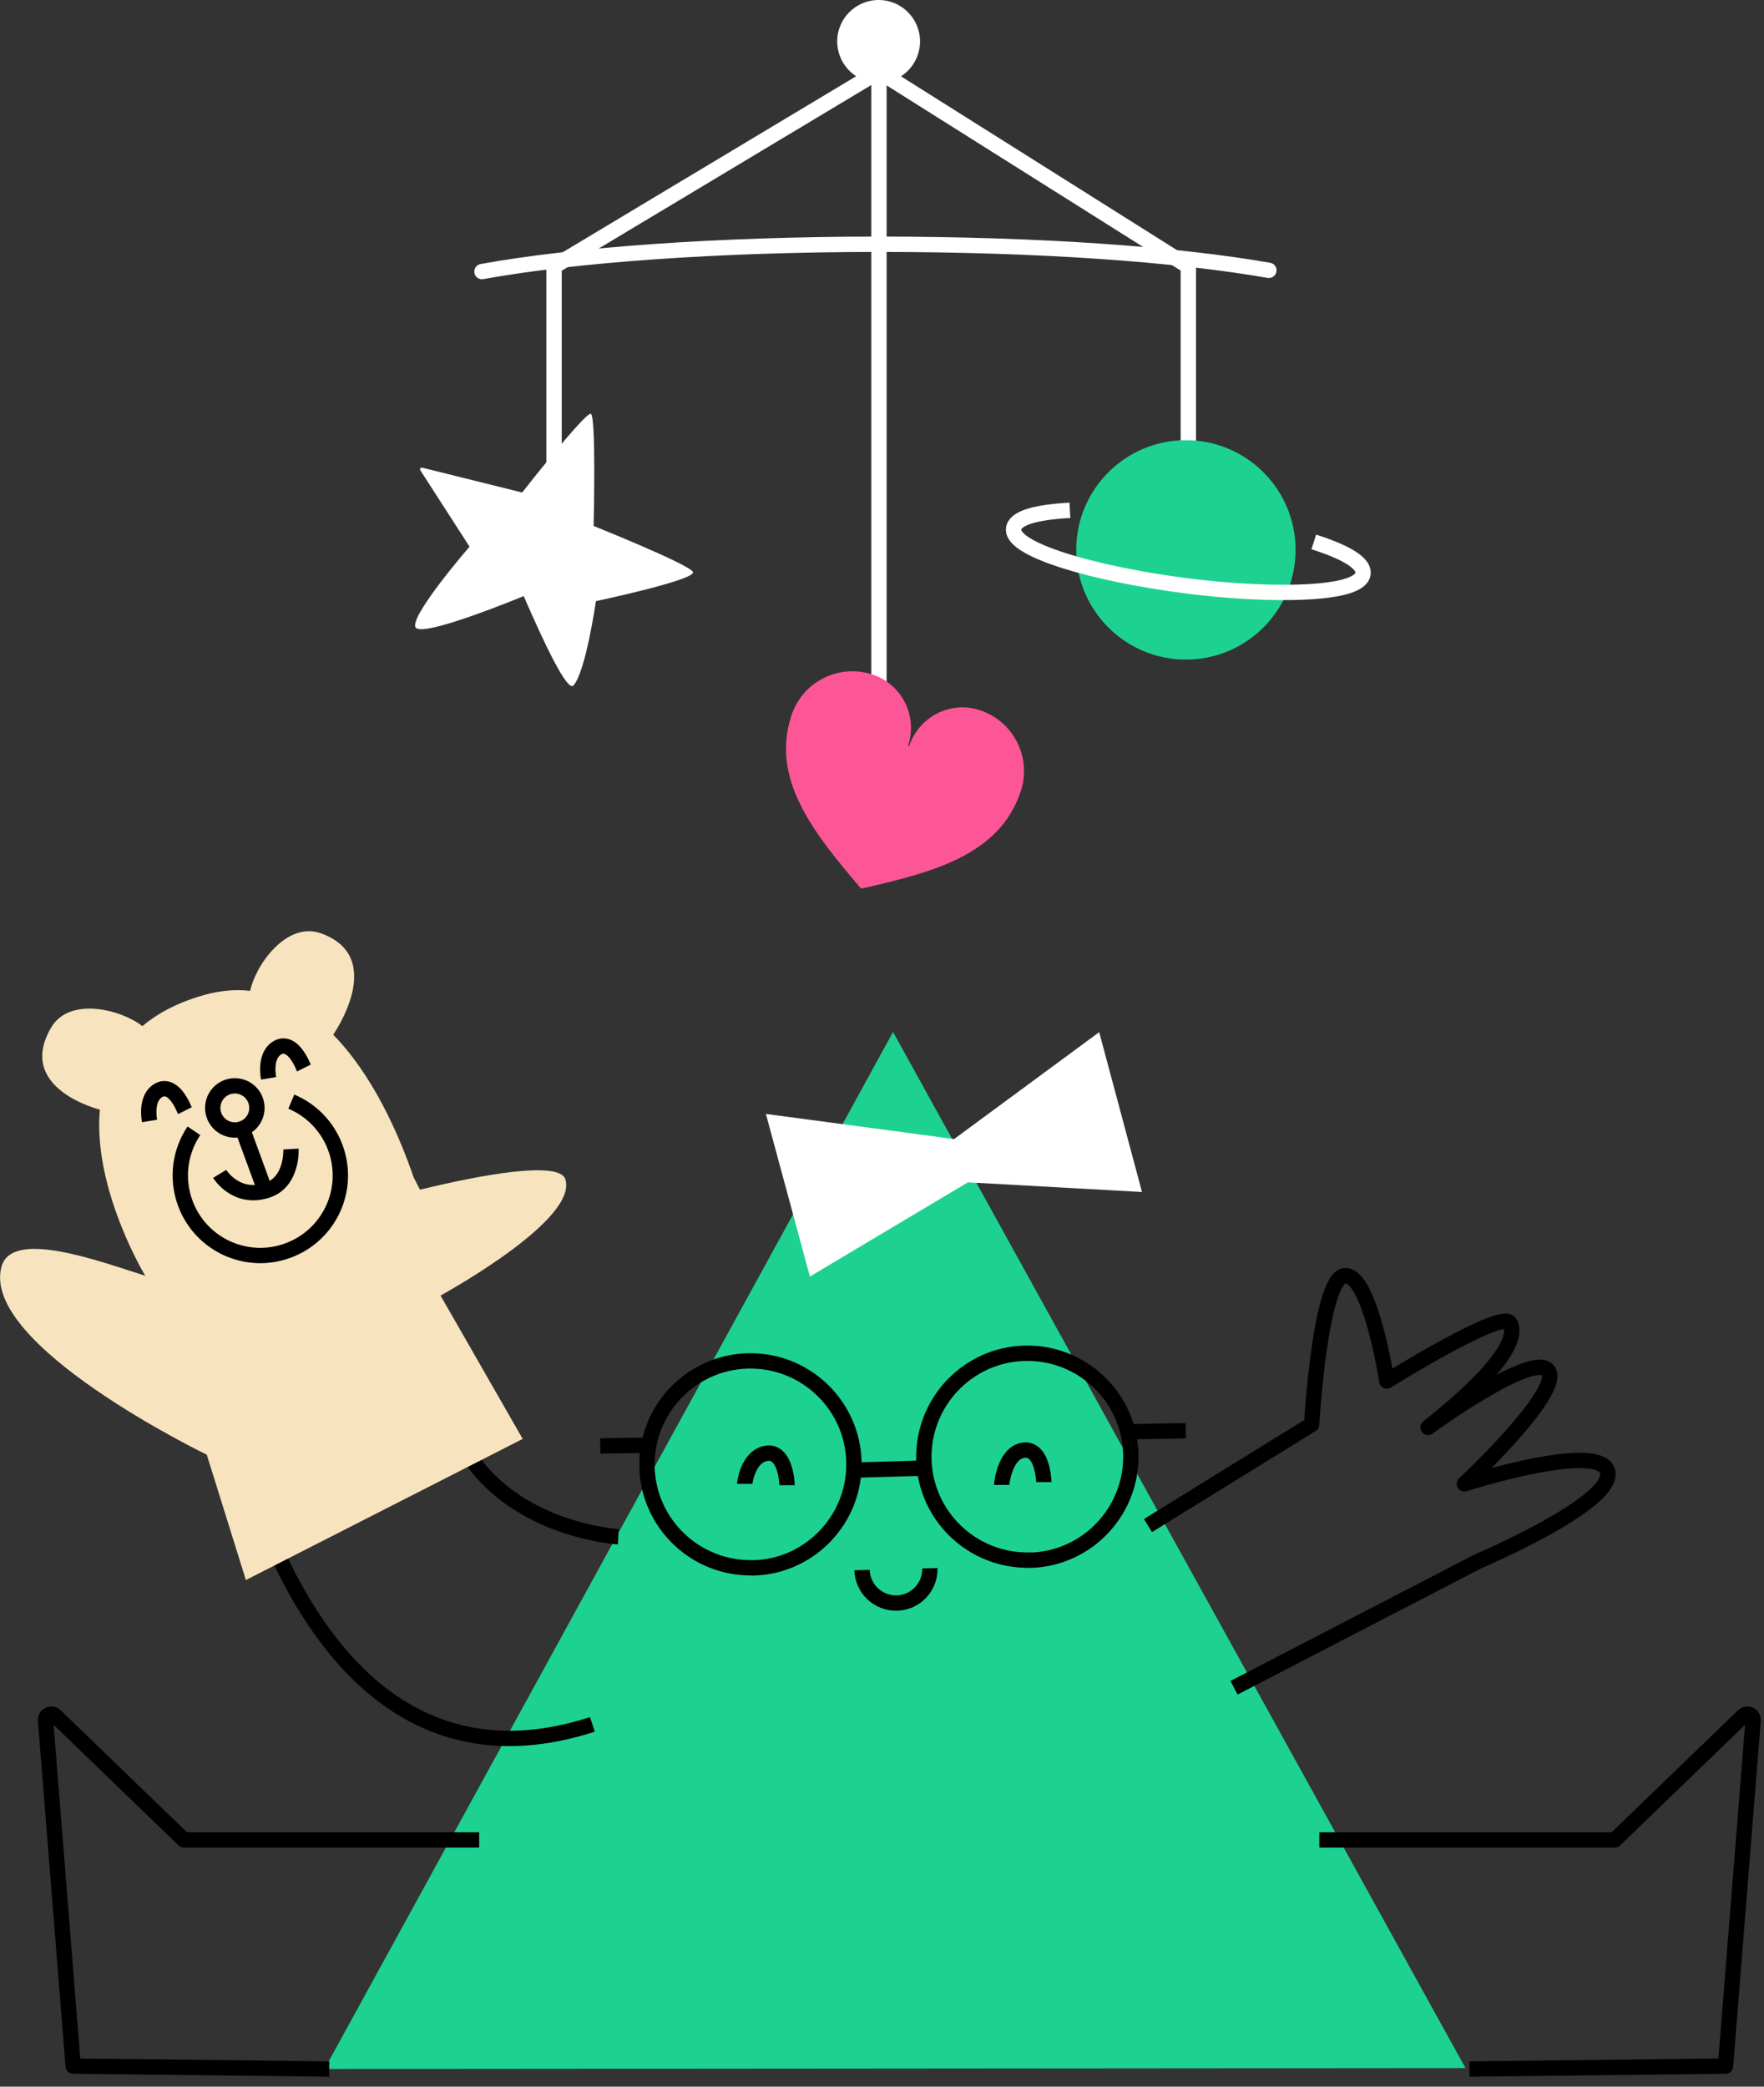
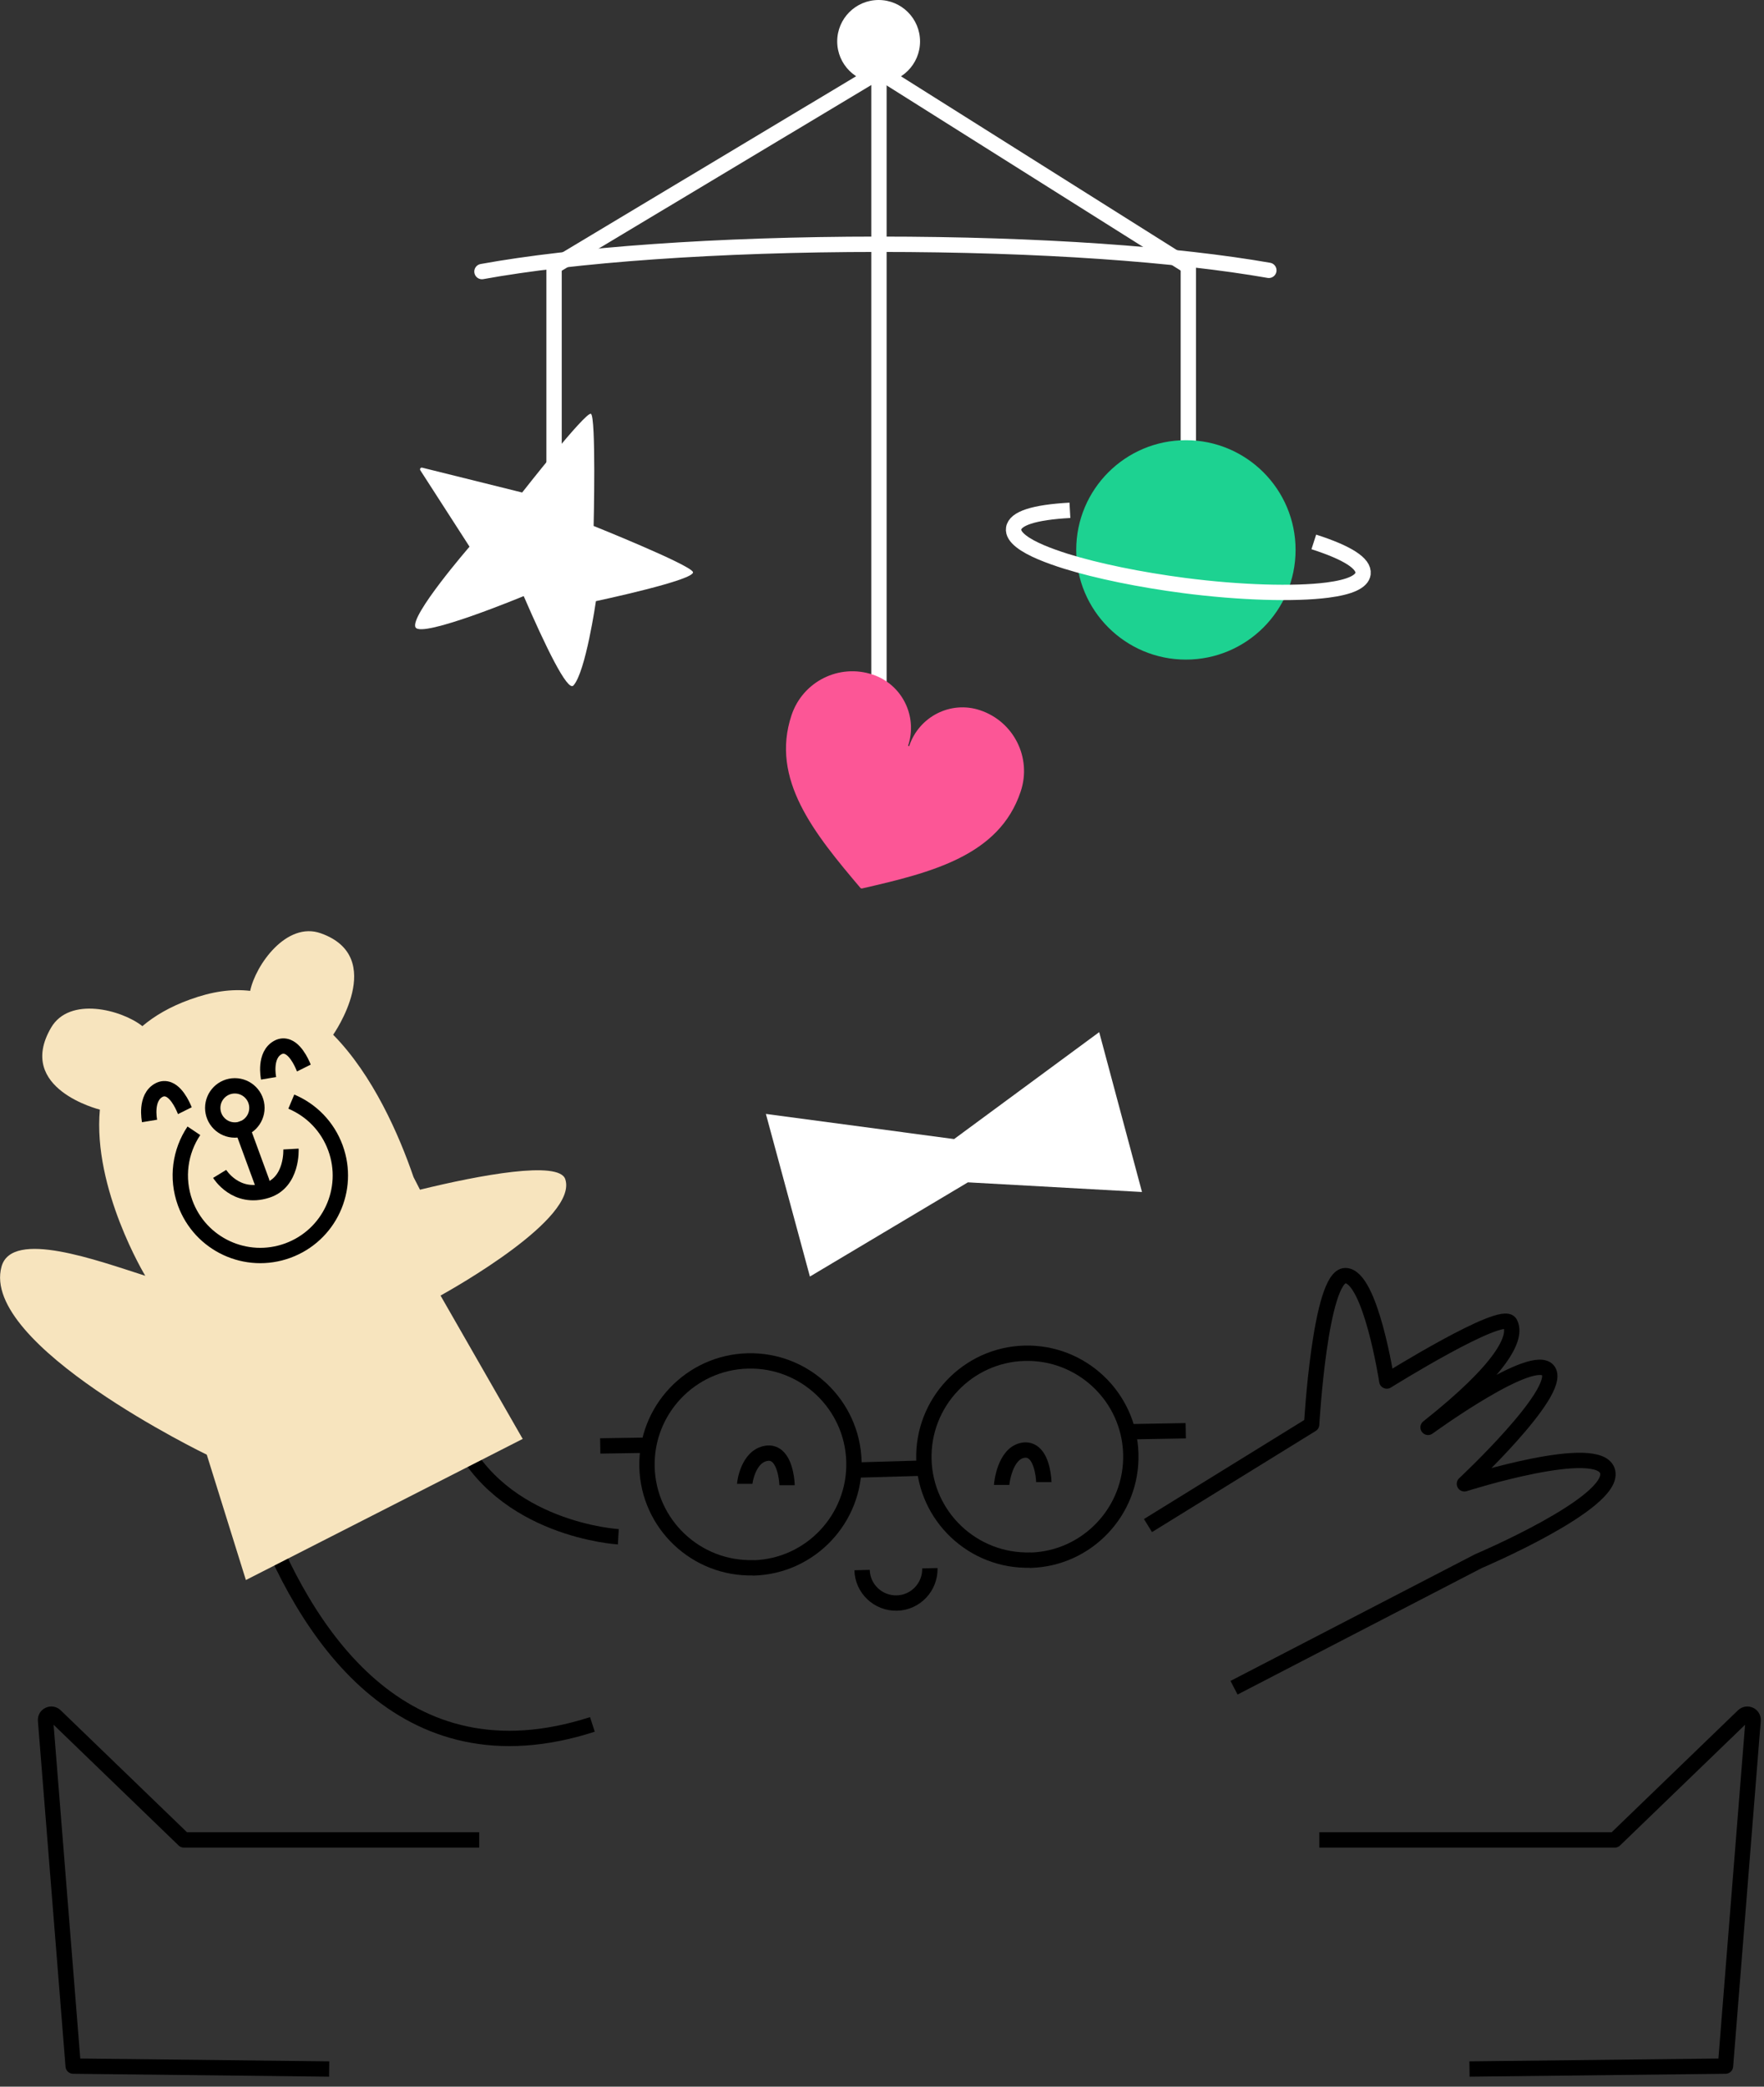
<svg xmlns="http://www.w3.org/2000/svg" width="115" height="136" viewBox="0 0 115 136" fill="none">
  <rect x="0" y="0" width="115" height="136" fill="#333333" stroke="none" />
  <g id="Smartiepants Baby Character" clip-path="url(#clip0_1108_1253)">
    <g id="Layer_2">
      <g id="Group">
-         <path id="Vector" d="M21.16 134.85L95.54 134.79L58.22 67.26L21.16 134.84V134.85Z" fill="#1DD291" />
        <path id="Vector_2" d="M74.84 99.43L85.51 92.84C85.51 92.84 86.06 83.13 87.71 83.14C89.36 83.15 90.41 90.01 90.41 90.01C90.41 90.01 97.94 85.31 98.44 86.23C98.94 87.15 97.94 89.2 93.1 93.03C93.1 93.03 100.06 87.96 100.95 89.36C101.84 90.76 95.47 96.71 95.47 96.71C95.47 96.71 104.35 93.88 104.81 95.93C105.27 97.98 96.38 101.75 96.38 101.75L80.45 110" stroke="black" stroke-linejoin="round" />
        <g id="Group_2">
          <path id="Vector_3" d="M60.391 95.68L55.531 95.82" stroke="black" stroke-linejoin="round" />
          <path id="Vector_4" d="M73.381 93.32L77.301 93.25" stroke="black" stroke-linejoin="round" />
          <path id="Vector_5" d="M39.131 94.24L42.401 94.19" stroke="black" stroke-linejoin="round" />
          <path id="Vector_6" d="M60.621 102.21C60.651 103.43 59.691 104.45 58.471 104.48C57.251 104.51 56.231 103.55 56.201 102.33" stroke="black" stroke-linejoin="round" />
          <path id="Vector_7" d="M49.11 102.18C45.39 102.28 42.28 99.34 42.18 95.63C42.08 91.91 45.02 88.8 48.74 88.7C52.46 88.6 55.57 91.54 55.67 95.26C55.77 98.98 52.83 102.09 49.12 102.19L49.11 102.18Z" stroke="black" stroke-linejoin="round" />
          <path id="Vector_8" d="M67.161 101.68C63.441 101.78 60.331 98.84 60.231 95.13C60.131 91.42 63.071 88.3 66.791 88.2C70.511 88.1 73.621 91.04 73.721 94.76C73.821 98.48 70.881 101.59 67.171 101.69L67.161 101.68Z" stroke="black" stroke-linejoin="round" />
          <path id="Vector_9" d="M65.301 96.78C65.301 96.7 65.501 94.71 66.711 94.52C66.971 94.48 67.191 94.54 67.391 94.7C68.001 95.2 68.051 96.54 68.051 96.6" stroke="black" stroke-linejoin="round" />
          <path id="Vector_10" d="M48.551 96.71C48.551 96.64 48.761 94.91 49.971 94.72C50.231 94.68 50.451 94.74 50.651 94.9C51.261 95.4 51.311 96.74 51.311 96.8" stroke="black" stroke-linejoin="round" />
        </g>
        <path id="Vector_11" d="M86.01 119.92H105.27L113.65 111.83C113.9 111.59 114.32 111.78 114.29 112.13L112.49 134.66L95.8 134.85" stroke="black" stroke-linejoin="round" />
        <path id="Vector_12" d="M63.1 77.06L52.8 83.2L49.93 72.6L62.2 74.24L71.66 67.27L74.45 77.69L63.1 77.06Z" fill="white" />
        <path id="Vector_13" d="M31.24 119.92H11.99L3.61 111.83C3.36 111.59 2.94 111.78 2.97 112.13L4.77 134.66L21.46 134.85" stroke="black" stroke-linejoin="round" />
      </g>
      <g id="Group_3">
        <path id="Vector_14" d="M57.301 55.21V4.66" stroke="white" stroke-linejoin="round" />
        <path id="Vector_15" d="M36.121 30.5V17.36" stroke="white" stroke-linejoin="round" />
        <path id="Vector_16" d="M77.471 35.84V16.74" stroke="white" stroke-linejoin="round" />
        <g id="Group_4">
          <path id="Vector_17" d="M77.312 42.99C81.261 42.99 84.462 39.789 84.462 35.84C84.462 31.891 81.261 28.69 77.312 28.69C73.363 28.69 70.162 31.891 70.162 35.84C70.162 39.789 73.363 42.99 77.312 42.99Z" fill="#1DD291" />
          <path id="Vector_18" d="M85.651 35.32C87.861 36.03 88.941 36.73 88.861 37.39C88.791 37.91 88.011 38.27 86.541 38.46C84.371 38.74 80.791 38.63 77.181 38.16C74.351 37.79 71.541 37.22 69.491 36.58C68.411 36.24 67.211 35.79 66.561 35.27C66.231 35.01 66.041 34.73 66.082 34.45C66.171 33.79 67.401 33.39 69.751 33.26" stroke="white" stroke-linejoin="round" />
        </g>
        <path id="Vector_19" d="M59.27 48.63C59.91 46.7 61.98 45.65 63.89 46.29C66.09 47.02 67.28 49.39 66.54 51.59C65.15 55.77 60.73 56.87 56.18 57.91L56.11 57.89C53.09 54.33 50.21 50.8 51.6 46.62C52.33 44.42 54.7 43.23 56.9 43.97C58.81 44.61 59.84 46.68 59.2 48.61" fill="#FC5696" />
        <path id="Vector_20" d="M34.041 32.1C34.041 32.1 38.17 26.83 38.52 26.97C38.87 27.11 38.7 34.28 38.7 34.28C38.7 34.28 44.88 36.76 45.17 37.27C45.461 37.78 38.85 39.18 38.85 39.18C38.85 39.18 38.181 43.82 37.38 44.68C36.99 45.09 35.541 42.08 34.141 38.85C34.141 38.85 27.5 41.61 27.09 40.89C26.68 40.17 30.61 35.63 30.61 35.63L27.401 30.65C27.351 30.56 27.421 30.46 27.52 30.48L34.041 32.1Z" fill="white" />
        <path id="Vector_21" d="M31.42 17.7C37.35 16.62 46.73 15.92 57.3 15.92C67.87 15.92 76.77 16.58 82.72 17.62" stroke="white" stroke-linecap="round" stroke-linejoin="round" />
        <path id="Vector_22" d="M77.471 17.36L57.301 4.66L36.121 17.36" stroke="white" stroke-linejoin="round" />
        <path id="Vector_23" d="M57.28 5.4C58.771 5.4 59.98 4.191 59.98 2.7C59.98 1.209 58.771 0 57.28 0C55.789 0 54.58 1.209 54.58 2.7C54.58 4.191 55.789 5.4 57.28 5.4Z" fill="white" />
      </g>
      <g id="Group_5">
        <path id="Vector_24" d="M16.77 98.11C19.809 106.36 26.169 116.41 38.62 112.39" stroke="black" stroke-linejoin="round" />
        <path id="Vector_25" d="M40.31 100.16C40.31 100.16 32.67 99.73 29.811 93.49" stroke="black" stroke-linejoin="round" />
        <path id="Vector_26" d="M34.06 93.79L16.03 102.98L13.48 94.81C13.48 94.81 -1.32 87.66 0.1 82.55C0.78 80.1 6.39 82.17 9.47 83.15C9.47 83.15 6.04 77.49 6.51 72.32C6.51 72.32 1 70.97 3.33 66.98C4.53 64.92 7.92 65.81 9.27 66.87V66.89C10.07 66.21 11.09 65.61 12.37 65.15C13.82 64.62 15.09 64.44 16.31 64.58C16.66 62.9 18.68 60.03 20.92 60.83C25.28 62.38 21.72 67.44 21.72 67.44C24.32 70.08 26.02 73.98 26.96 76.72L27.38 77.54C31.3 76.58 36.44 75.63 36.85 76.85C37.71 79.41 29.49 84.01 28.72 84.44L34.08 93.79H34.06Z" fill="#F7E4BE" />
        <path id="Vector_27" d="M18.991 71.8C20.28 72.34 21.351 73.4 21.87 74.82C22.86 77.53 21.471 80.52 18.761 81.51C16.05 82.5 13.06 81.11 12.07 78.4C11.48 76.77 11.741 75.04 12.64 73.7" stroke="black" stroke-linejoin="round" />
        <path id="Vector_28" d="M15.309 73.65C16.104 73.65 16.749 73.005 16.749 72.21C16.749 71.415 16.104 70.77 15.309 70.77C14.514 70.77 13.869 71.415 13.869 72.21C13.869 73.005 14.514 73.65 15.309 73.65Z" stroke="black" stroke-linecap="round" stroke-linejoin="round" />
        <path id="Vector_29" d="M15.801 73.56L17.071 77.02" stroke="black" stroke-linecap="round" stroke-linejoin="round" />
        <path id="Vector_30" d="M14.32 76.51C14.32 76.51 15.37 78.23 17.39 77.59C19.09 77.06 18.97 74.89 18.97 74.89" stroke="black" stroke-linejoin="round" />
        <path id="Vector_31" d="M9.751 73.06C9.741 73 9.441 71.52 10.381 71.04C10.581 70.94 10.781 70.93 10.991 71.01C11.631 71.26 12.031 72.35 12.051 72.39" stroke="black" stroke-linejoin="round" />
        <path id="Vector_32" d="M17.51 70.28C17.5 70.22 17.2 68.74 18.14 68.26C18.34 68.16 18.54 68.15 18.75 68.23C19.39 68.48 19.79 69.57 19.81 69.61" stroke="black" stroke-linejoin="round" />
      </g>
    </g>
  </g>
  <defs>
    <clipPath id="clip0_1108_1253">
      <rect width="114.79" height="135.35" fill="white" />
    </clipPath>
  </defs>
</svg>